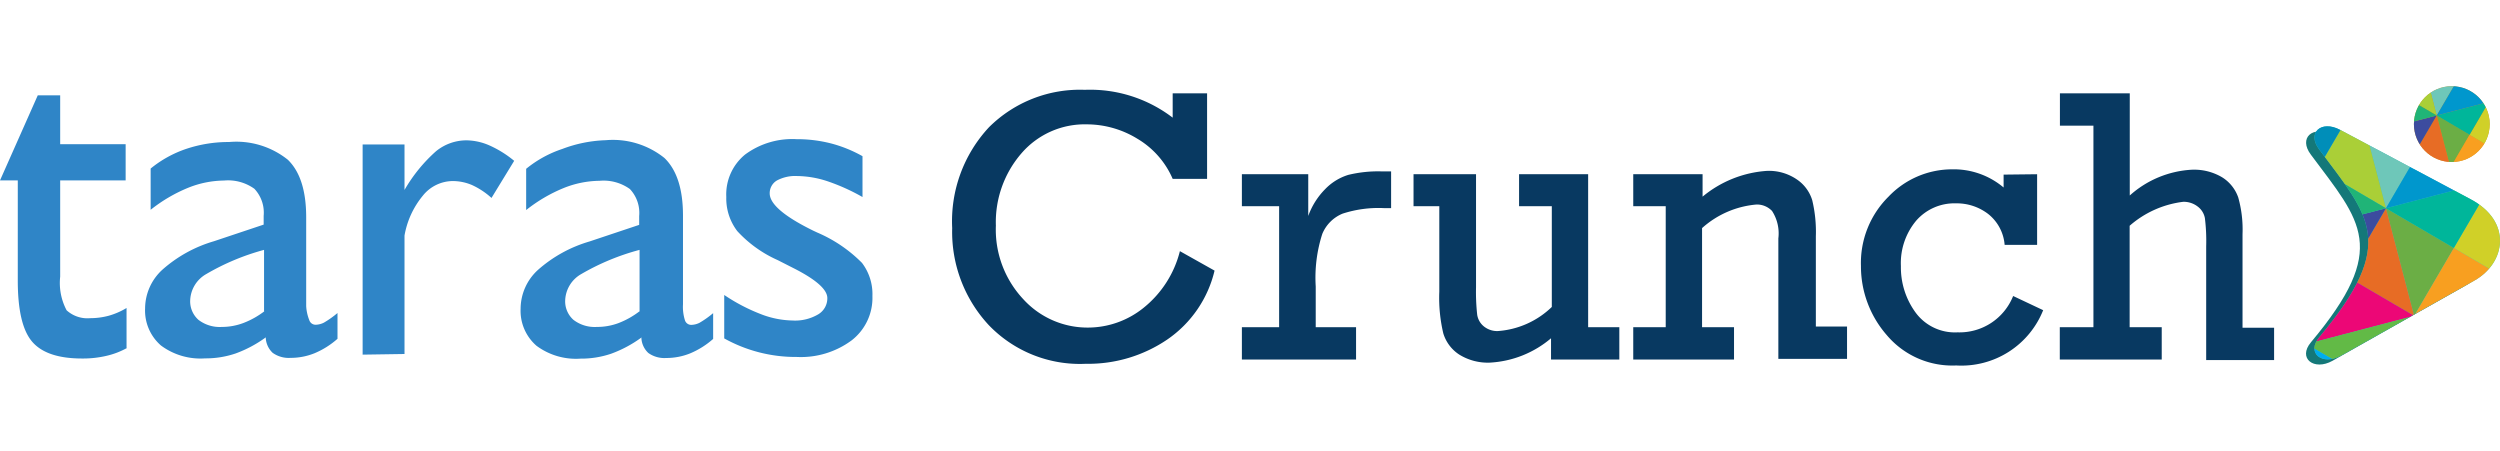
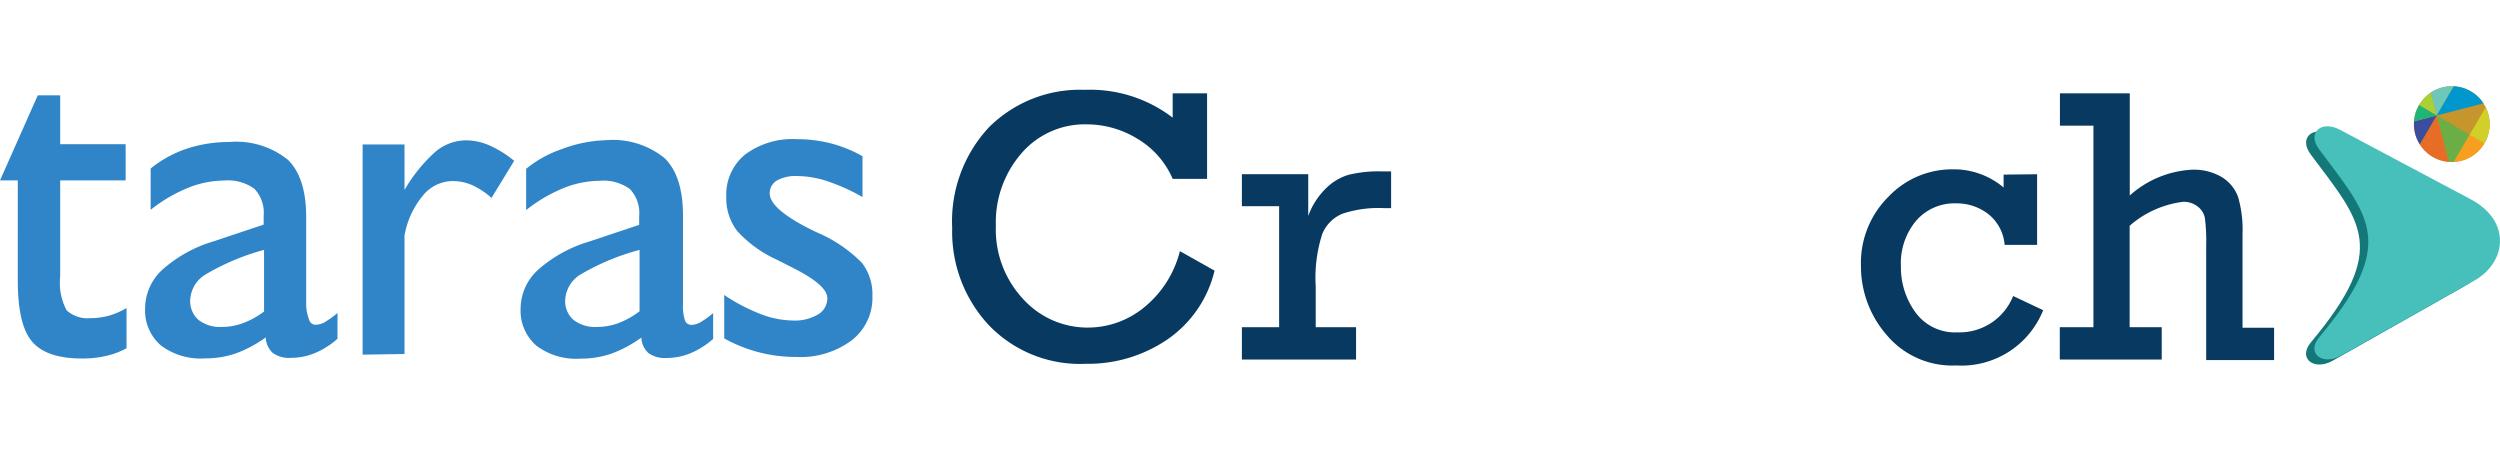
<svg xmlns="http://www.w3.org/2000/svg" id="Layer_1" data-name="Layer 1" width="194" height="35" viewBox="0 0 194 35">
  <defs>
    <clipPath id="clip-path">
-       <path d="M192,21.78,181.65,27.6c-1.43.8-2.72-.19-1.67-1.44,6.13-7.32,3.88-9.34,0-14.55-1-1.31.15-2.31,1.6-1.54l10.12,5.38C194.95,17.16,194.48,20.39,192,21.78Z" fill="none" clip-rule="evenodd" />
-     </clipPath>
+       </clipPath>
    <clipPath id="clip-path-2">
      <circle cx="190.26" cy="9.63" r="2.94" fill="none" />
    </clipPath>
  </defs>
  <title>TC-logo-website</title>
  <path d="M9.86,27a6.06,6.06,0,0,1-1.63.62,8,8,0,0,1-1.87.2q-2.74,0-3.86-1.3c-.75-.87-1.12-2.45-1.12-4.75V14H0l2.93-6.6H4.67v3.79H9.75V14H4.67v7.47a4.52,4.52,0,0,0,.5,2.61A2.4,2.4,0,0,0,7,24.69a5.53,5.53,0,0,0,1.44-.19,5.64,5.64,0,0,0,1.38-.6V27Zm10.63-2.81V19.39A18.33,18.33,0,0,0,16,21.27a2.45,2.45,0,0,0-1.24,2,1.92,1.92,0,0,0,.64,1.55,2.71,2.71,0,0,0,1.81.55,4.73,4.73,0,0,0,1.69-.31,6.44,6.44,0,0,0,1.62-.91Zm.12,2a9.45,9.45,0,0,1-2.33,1.24,7.22,7.22,0,0,1-2.37.38,5.13,5.13,0,0,1-3.42-1,3.59,3.59,0,0,1-1.23-2.88,4.09,4.09,0,0,1,1.34-3,10.44,10.44,0,0,1,4-2.21l3.86-1.29c0-.1,0-.19,0-.28s0-.23,0-.4a2.7,2.7,0,0,0-.72-2.1,3.5,3.5,0,0,0-2.36-.64,7.65,7.65,0,0,0-2.8.57,11.91,11.91,0,0,0-2.89,1.7v-3.2a8.8,8.8,0,0,1,2.8-1.54,10.39,10.39,0,0,1,3.29-.52,6.39,6.39,0,0,1,4.56,1.38q1.42,1.38,1.42,4.46v6.89A3.46,3.46,0,0,0,24,24.84a.51.51,0,0,0,.5.36,1.5,1.5,0,0,0,.63-.16,7.35,7.35,0,0,0,1.06-.75v2a6.42,6.42,0,0,1-1.78,1.12,4.92,4.92,0,0,1-1.86.36,2.13,2.13,0,0,1-1.39-.39,1.71,1.71,0,0,1-.54-1.23Zm7.53,1.33V11.21h3.25v3.53a12.1,12.1,0,0,1,2.44-3,3.74,3.74,0,0,1,2.35-.85,4.55,4.55,0,0,1,1.79.39,8.33,8.33,0,0,1,1.93,1.2l-1.76,2.88a5.91,5.91,0,0,0-1.51-1,3.83,3.83,0,0,0-1.51-.31A3,3,0,0,0,32.8,15.2a6.63,6.63,0,0,0-1.41,3.08v9.19Zm21.49-3.31V19.39a18.33,18.33,0,0,0-4.53,1.88,2.45,2.45,0,0,0-1.24,2,1.92,1.92,0,0,0,.64,1.55,2.71,2.71,0,0,0,1.81.55A4.73,4.73,0,0,0,48,25.07a6.44,6.44,0,0,0,1.62-.91Zm.12,2a9.45,9.45,0,0,1-2.33,1.24,7.22,7.22,0,0,1-2.37.38,5.13,5.13,0,0,1-3.42-1,3.59,3.59,0,0,1-1.23-2.88,4.09,4.09,0,0,1,1.34-3,10.44,10.44,0,0,1,4-2.21l3.86-1.29c0-.1,0-.19,0-.28s0-.23,0-.4a2.7,2.7,0,0,0-.72-2.1,3.5,3.5,0,0,0-2.36-.64,7.65,7.65,0,0,0-2.8.57,11.91,11.91,0,0,0-2.89,1.7v-3.2a8.8,8.8,0,0,1,2.8-1.54A10.39,10.39,0,0,1,47,10.88a6.39,6.39,0,0,1,4.56,1.38Q53,13.65,53,16.73v6.89a3.46,3.46,0,0,0,.15,1.23.51.51,0,0,0,.5.36,1.5,1.5,0,0,0,.63-.16,7.36,7.36,0,0,0,1.06-.75v2a6.42,6.42,0,0,1-1.78,1.12,4.92,4.92,0,0,1-1.86.36,2.13,2.13,0,0,1-1.39-.39,1.7,1.7,0,0,1-.54-1.23Zm6.45.22V22.89A14.13,14.13,0,0,0,59,24.36a7.07,7.07,0,0,0,2.48.51,3.52,3.52,0,0,0,2-.47,1.44,1.44,0,0,0,.72-1.27q0-1-2.66-2.34l-1.2-.61a9.47,9.47,0,0,1-3.13-2.25,4.17,4.17,0,0,1-.85-2.65A4,4,0,0,1,57.81,12a6.15,6.15,0,0,1,4-1.2,10.63,10.63,0,0,1,2.64.32,10.27,10.27,0,0,1,2.48,1v3.17a15.56,15.56,0,0,0-2.73-1.23,7.74,7.74,0,0,0-2.35-.4,3,3,0,0,0-1.57.35,1.14,1.14,0,0,0-.55,1c0,.82,1.13,1.79,3.4,2.9l.3.14a10.93,10.93,0,0,1,3.46,2.35,4,4,0,0,1,.81,2.57,4.17,4.17,0,0,1-1.61,3.44,6.62,6.62,0,0,1-4.27,1.29,11.39,11.39,0,0,1-5.62-1.44Z" fill="#2f85c7" fill-rule="evenodd" />
  <path d="M191.31,22.17,181,28c-1.43.8-2.72-.19-1.67-1.44,6.13-7.32,3.88-9.34,0-14.55-1-1.31.15-2.31,1.6-1.54L191,15.84C194.26,17.55,193.8,20.78,191.31,22.17Z" fill="#147879" fill-rule="evenodd" />
  <path d="M192,21.78,181.65,27.6c-1.43.8-2.72-.19-1.67-1.44,6.13-7.32,3.88-9.34,0-14.55-1-1.31.15-2.31,1.6-1.54l10.12,5.38C194.95,17.16,194.48,20.39,192,21.78Z" fill="#47bfba" fill-rule="evenodd" />
  <g clip-path="url(#clip-path)">
    <polygon points="185.15 16.16 190.42 19.24 187.34 24.51 185.15 16.16" fill="#6bae45" fill-rule="evenodd" />
    <polygon points="185.15 16.16 182.07 21.43 187.34 24.51 185.15 16.16" fill="#e76c25" fill-rule="evenodd" />
    <polygon points="185.15 16.16 188.23 10.88 182.96 7.8 185.15 16.16" fill="#6ec7b9" fill-rule="evenodd" />
    <polygon points="185.15 16.16 179.88 13.07 182.96 7.8 185.15 16.16" fill="#aacf37" fill-rule="evenodd" />
    <polygon points="187.34 24.51 190.42 19.24 195.69 22.32 187.34 24.51" fill="#f89f20" fill-rule="evenodd" />
    <polygon points="187.34 24.51 182.07 21.43 178.99 26.7 187.34 24.51" fill="#ec0776" fill-rule="evenodd" />
    <polygon points="187.34 24.51 184.26 29.78 178.99 26.7 187.34 24.51" fill="#62ba46" fill-rule="evenodd" />
    <polygon points="182.96 7.8 179.88 13.07 174.61 9.99 182.96 7.8" fill="#008eb9" fill-rule="evenodd" />
    <polygon points="193.5 13.97 190.42 19.24 195.69 22.32 193.5 13.97" fill="#d0d028" fill-rule="evenodd" />
    <polygon points="181.18 35.05 184.26 29.78 178.99 26.7 181.18 35.05" fill="#00adee" fill-rule="evenodd" />
    <polygon points="185.15 16.16 190.42 19.24 193.5 13.97 185.15 16.16" fill="#00b69a" fill-rule="evenodd" />
    <polygon points="185.15 16.16 182.07 21.43 176.8 18.34 185.15 16.16" fill="#3c4c9f" fill-rule="evenodd" />
    <polygon points="185.15 16.16 188.23 10.88 193.5 13.97 185.15 16.16" fill="#0097cd" fill-rule="evenodd" />
    <polygon points="185.15 16.16 179.88 13.07 176.8 18.34 185.15 16.16" fill="#20b477" fill-rule="evenodd" />
  </g>
  <circle cx="190.26" cy="9.63" r="2.94" fill="#c6952c" />
  <g clip-path="url(#clip-path-2)">
    <polygon points="189.09 8.96 191.64 10.46 190.15 13.01 189.09 8.96" fill="#6bae45" fill-rule="evenodd" />
    <polygon points="189.09 8.96 187.59 11.52 190.15 13.01 189.09 8.96" fill="#e76c25" fill-rule="evenodd" />
    <polygon points="189.09 8.96 190.58 6.41 188.03 4.92 189.09 8.96" fill="#6ec7b9" fill-rule="evenodd" />
    <polygon points="189.09 8.96 186.53 7.47 188.03 4.92 189.09 8.96" fill="#aacf37" fill-rule="evenodd" />
    <polygon points="190.15 13.01 191.64 10.46 194.19 11.95 190.15 13.01" fill="#f89f20" fill-rule="evenodd" />
    <polygon points="190.15 13.01 187.59 11.52 186.1 14.07 190.15 13.01" fill="#ec0776" fill-rule="evenodd" />
    <polygon points="190.15 13.01 188.65 15.56 186.1 14.07 190.15 13.01" fill="#62ba46" fill-rule="evenodd" />
    <polygon points="188.03 4.92 186.53 7.47 183.98 5.98 188.03 4.92" fill="#008eb9" fill-rule="evenodd" />
    <polygon points="193.13 7.91 191.64 10.46 194.19 11.95 193.13 7.91" fill="#d0d028" fill-rule="evenodd" />
    <polygon points="187.16 18.11 188.65 15.56 186.1 14.07 187.16 18.11" fill="#00adee" fill-rule="evenodd" />
-     <polygon points="189.09 8.96 191.64 10.46 193.13 7.91 189.09 8.96" fill="#00b69a" fill-rule="evenodd" />
    <polygon points="189.09 8.96 187.59 11.52 185.04 10.02 189.09 8.96" fill="#3c4c9f" fill-rule="evenodd" />
    <polygon points="189.09 8.96 190.58 6.41 193.13 7.91 189.09 8.96" fill="#0097cd" fill-rule="evenodd" />
    <polygon points="189.09 8.96 186.53 7.47 185.04 10.02 189.09 8.96" fill="#20b477" fill-rule="evenodd" />
  </g>
  <path d="M91.56,19.49,94.25,21a9,9,0,0,1-3.66,5.34,10.91,10.91,0,0,1-6.33,1.89,9.8,9.8,0,0,1-7.53-3,10.62,10.62,0,0,1-2.84-7.53,10.7,10.7,0,0,1,2.85-7.82,10,10,0,0,1,7.44-2.91A10.55,10.55,0,0,1,91,9.13V7.24h2.67v6.64H91a6.69,6.69,0,0,0-2.75-3.12,7.51,7.51,0,0,0-3.9-1.11,6.48,6.48,0,0,0-5.07,2.23,8.15,8.15,0,0,0-2,5.63,7.89,7.89,0,0,0,2.12,5.7,6.74,6.74,0,0,0,5,2.21,6.88,6.88,0,0,0,4.35-1.54A8.19,8.19,0,0,0,91.56,19.49Z" fill="#083961" />
  <path d="M99.26,25.39V16H96.37V13.52h5.15v3.24a5.7,5.7,0,0,1,1.32-2.09,4.2,4.2,0,0,1,1.79-1.1,9.83,9.83,0,0,1,2.58-.27h.74v2.85h-.56a9,9,0,0,0-3.21.43,2.89,2.89,0,0,0-1.57,1.57,11.1,11.1,0,0,0-.51,4.08v3.16h3.13v2.51H96.37V25.39Z" fill="#083961" />
-   <path d="M125.66,25.39v2.51h-5.3V26.25a8,8,0,0,1-4.75,1.89,4.2,4.2,0,0,1-2.38-.63A3,3,0,0,1,112,25.87a11.94,11.94,0,0,1-.31-3.23V16h-2V13.52h4.85v8.76a16.31,16.31,0,0,0,.09,2.14,1.44,1.44,0,0,0,.52.91,1.64,1.64,0,0,0,1.08.36,6.7,6.7,0,0,0,4.19-1.87V16h-2.54V13.52h5.36V25.39Z" fill="#083961" />
-   <path d="M132.12,13.52v1.74a8.73,8.73,0,0,1,5-2,3.84,3.84,0,0,1,2.31.66,3,3,0,0,1,1.2,1.62,10.53,10.53,0,0,1,.28,2.8v7h2.42v2.51H138V18.5a3.2,3.2,0,0,0-.49-2.13,1.62,1.62,0,0,0-1.2-.5,7.24,7.24,0,0,0-4.23,1.83v7.69h2.48v2.51h-7.82V25.39h2.52V16h-2.52V13.52Z" fill="#083961" />
  <path d="M158.08,13.52V19h-2.52a3.4,3.4,0,0,0-1.27-2.39,4,4,0,0,0-2.5-.83,3.93,3.93,0,0,0-3.09,1.34,5.13,5.13,0,0,0-1.19,3.53,5.93,5.93,0,0,0,1.13,3.59,3.79,3.79,0,0,0,3.27,1.55,4.48,4.48,0,0,0,4.31-2.82l2.33,1.1a6.83,6.83,0,0,1-6.75,4.29A6.65,6.65,0,0,1,146.41,26a8.11,8.11,0,0,1-2-5.37,7.23,7.23,0,0,1,2.14-5.37,6.81,6.81,0,0,1,4.93-2.12,6,6,0,0,1,4,1.41v-1Z" fill="#083961" />
  <path d="M162.45,25.39V9.75h-2.6V7.24h5.42v7.93a7.84,7.84,0,0,1,4.82-2,4.25,4.25,0,0,1,2.35.59,3,3,0,0,1,1.25,1.57,9.23,9.23,0,0,1,.33,2.84v7.26h2.45v2.51h-5.27V19.11a14.48,14.48,0,0,0-.1-2.18,1.45,1.45,0,0,0-.57-.91,1.77,1.77,0,0,0-1.11-.36,7.73,7.73,0,0,0-4.16,1.86v7.87h2.49v2.51h-7.91V25.39Z" fill="#083961" />
</svg>